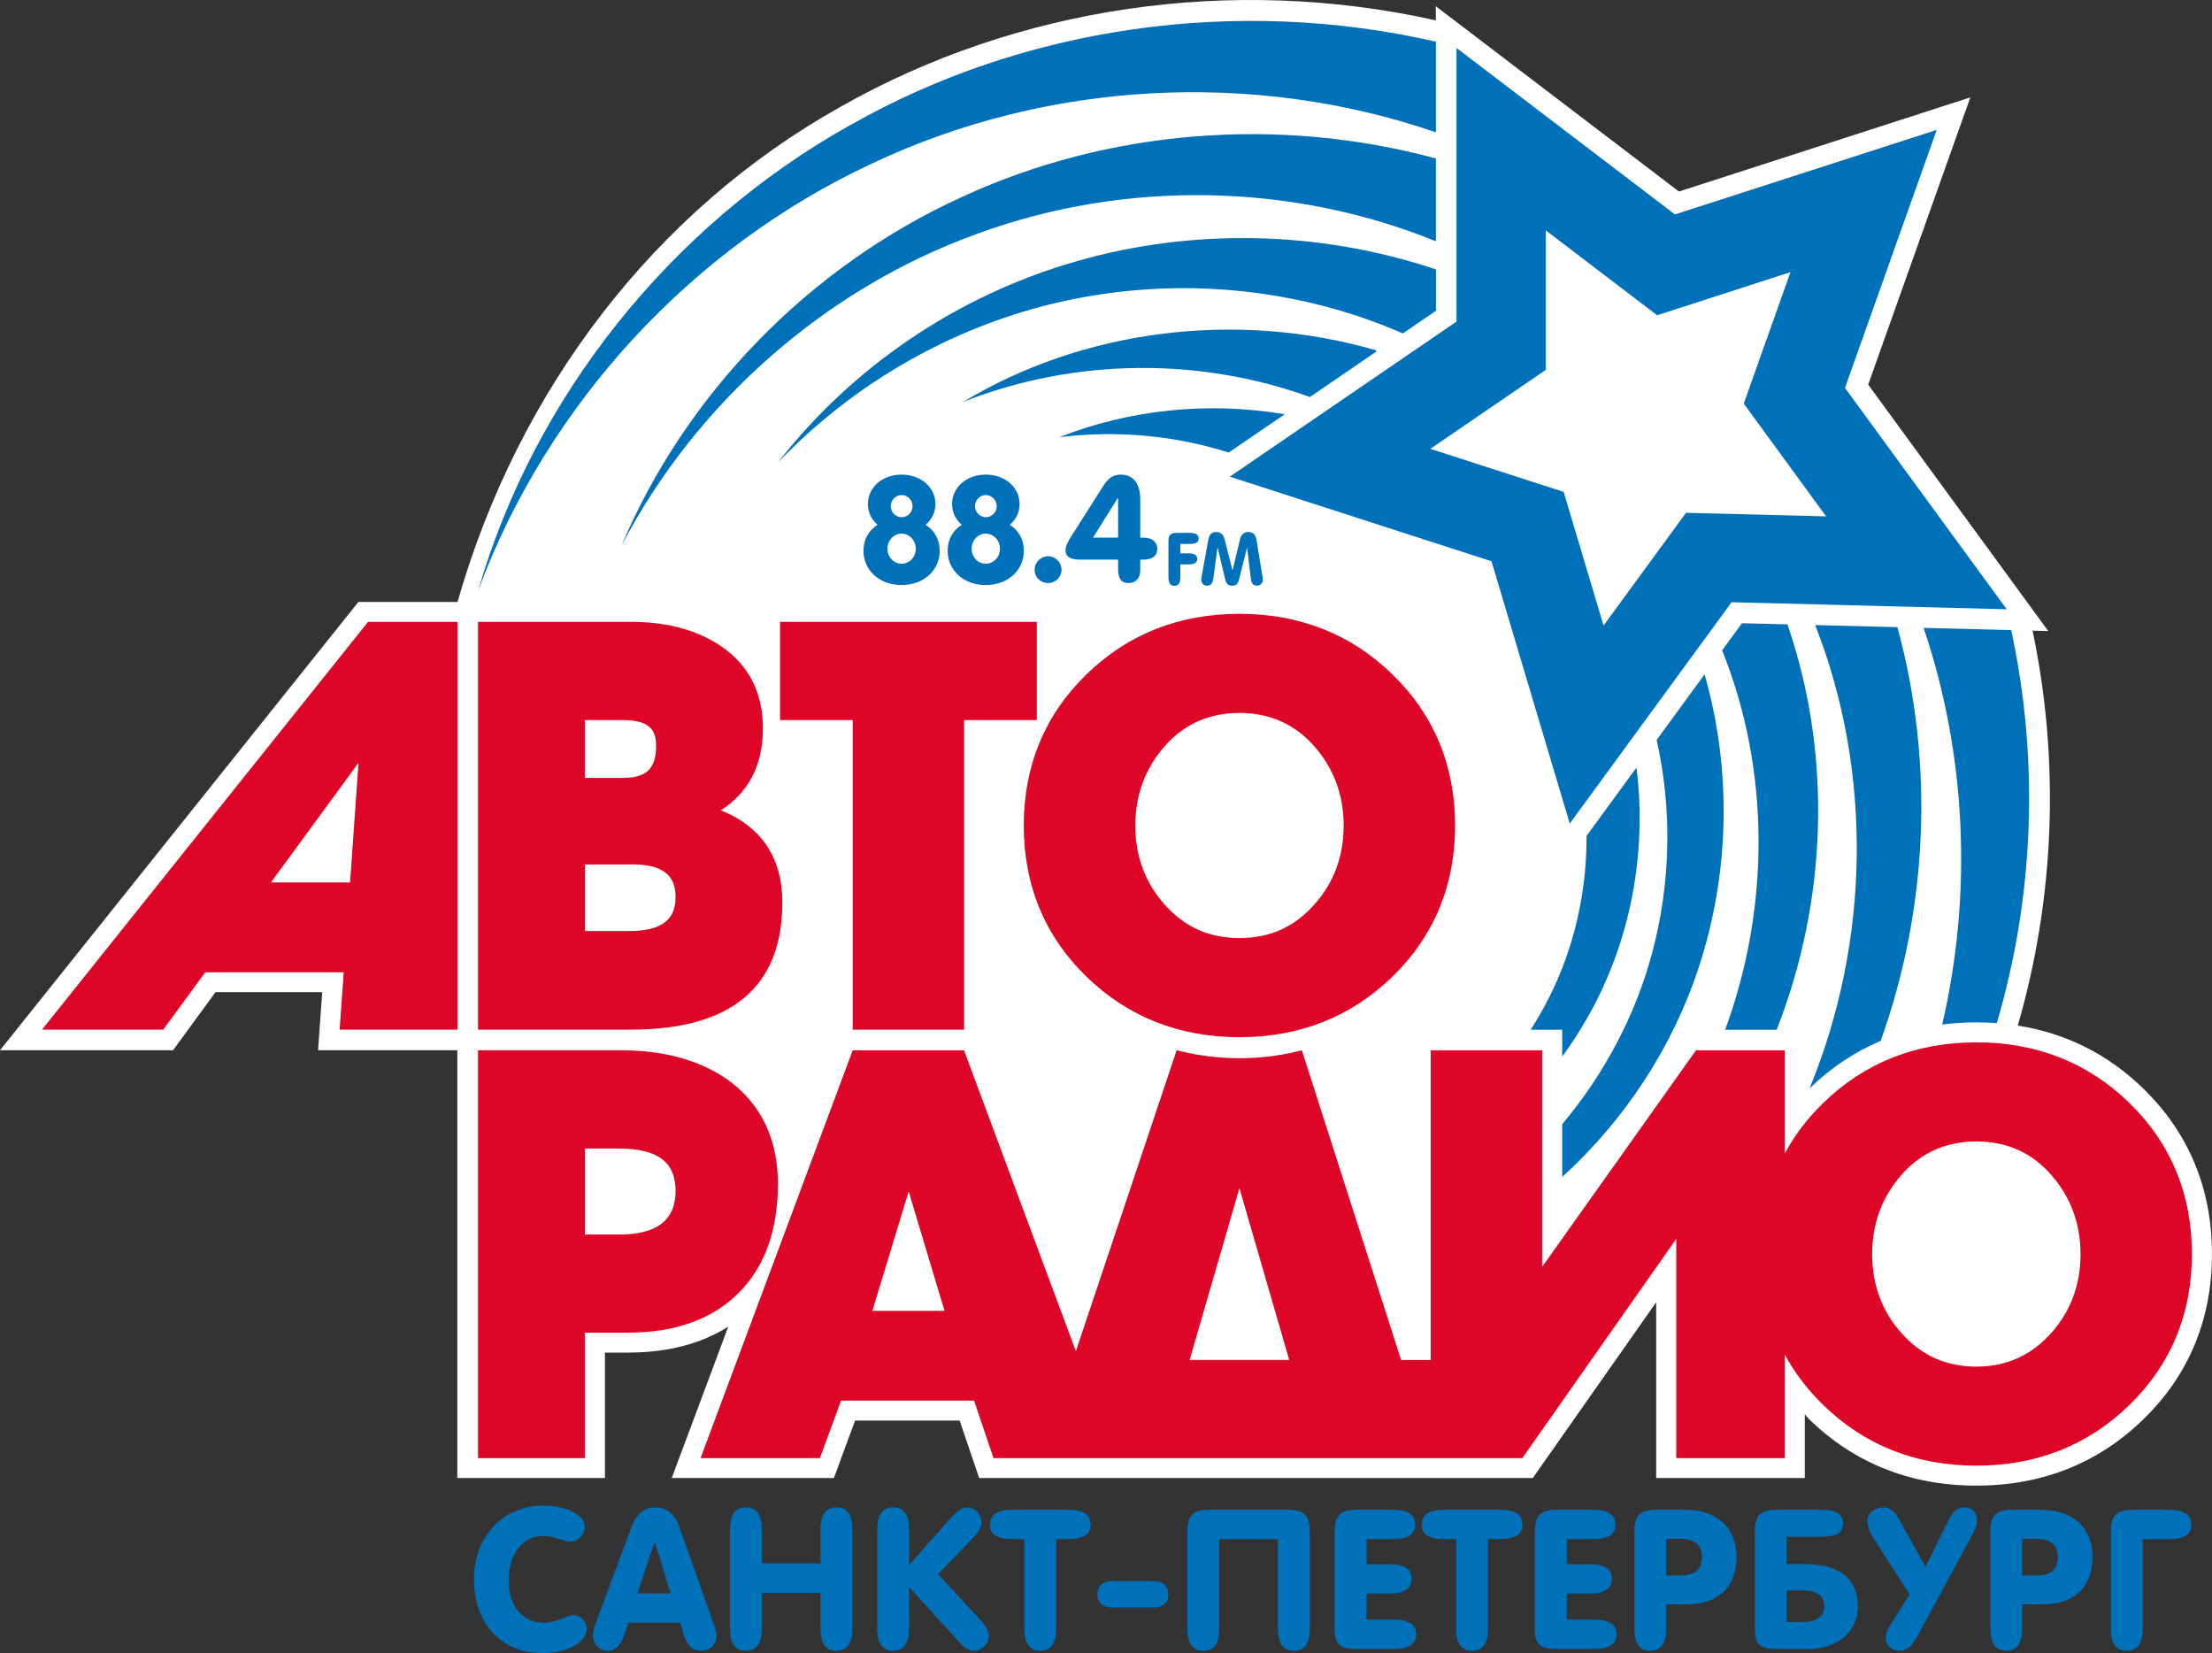
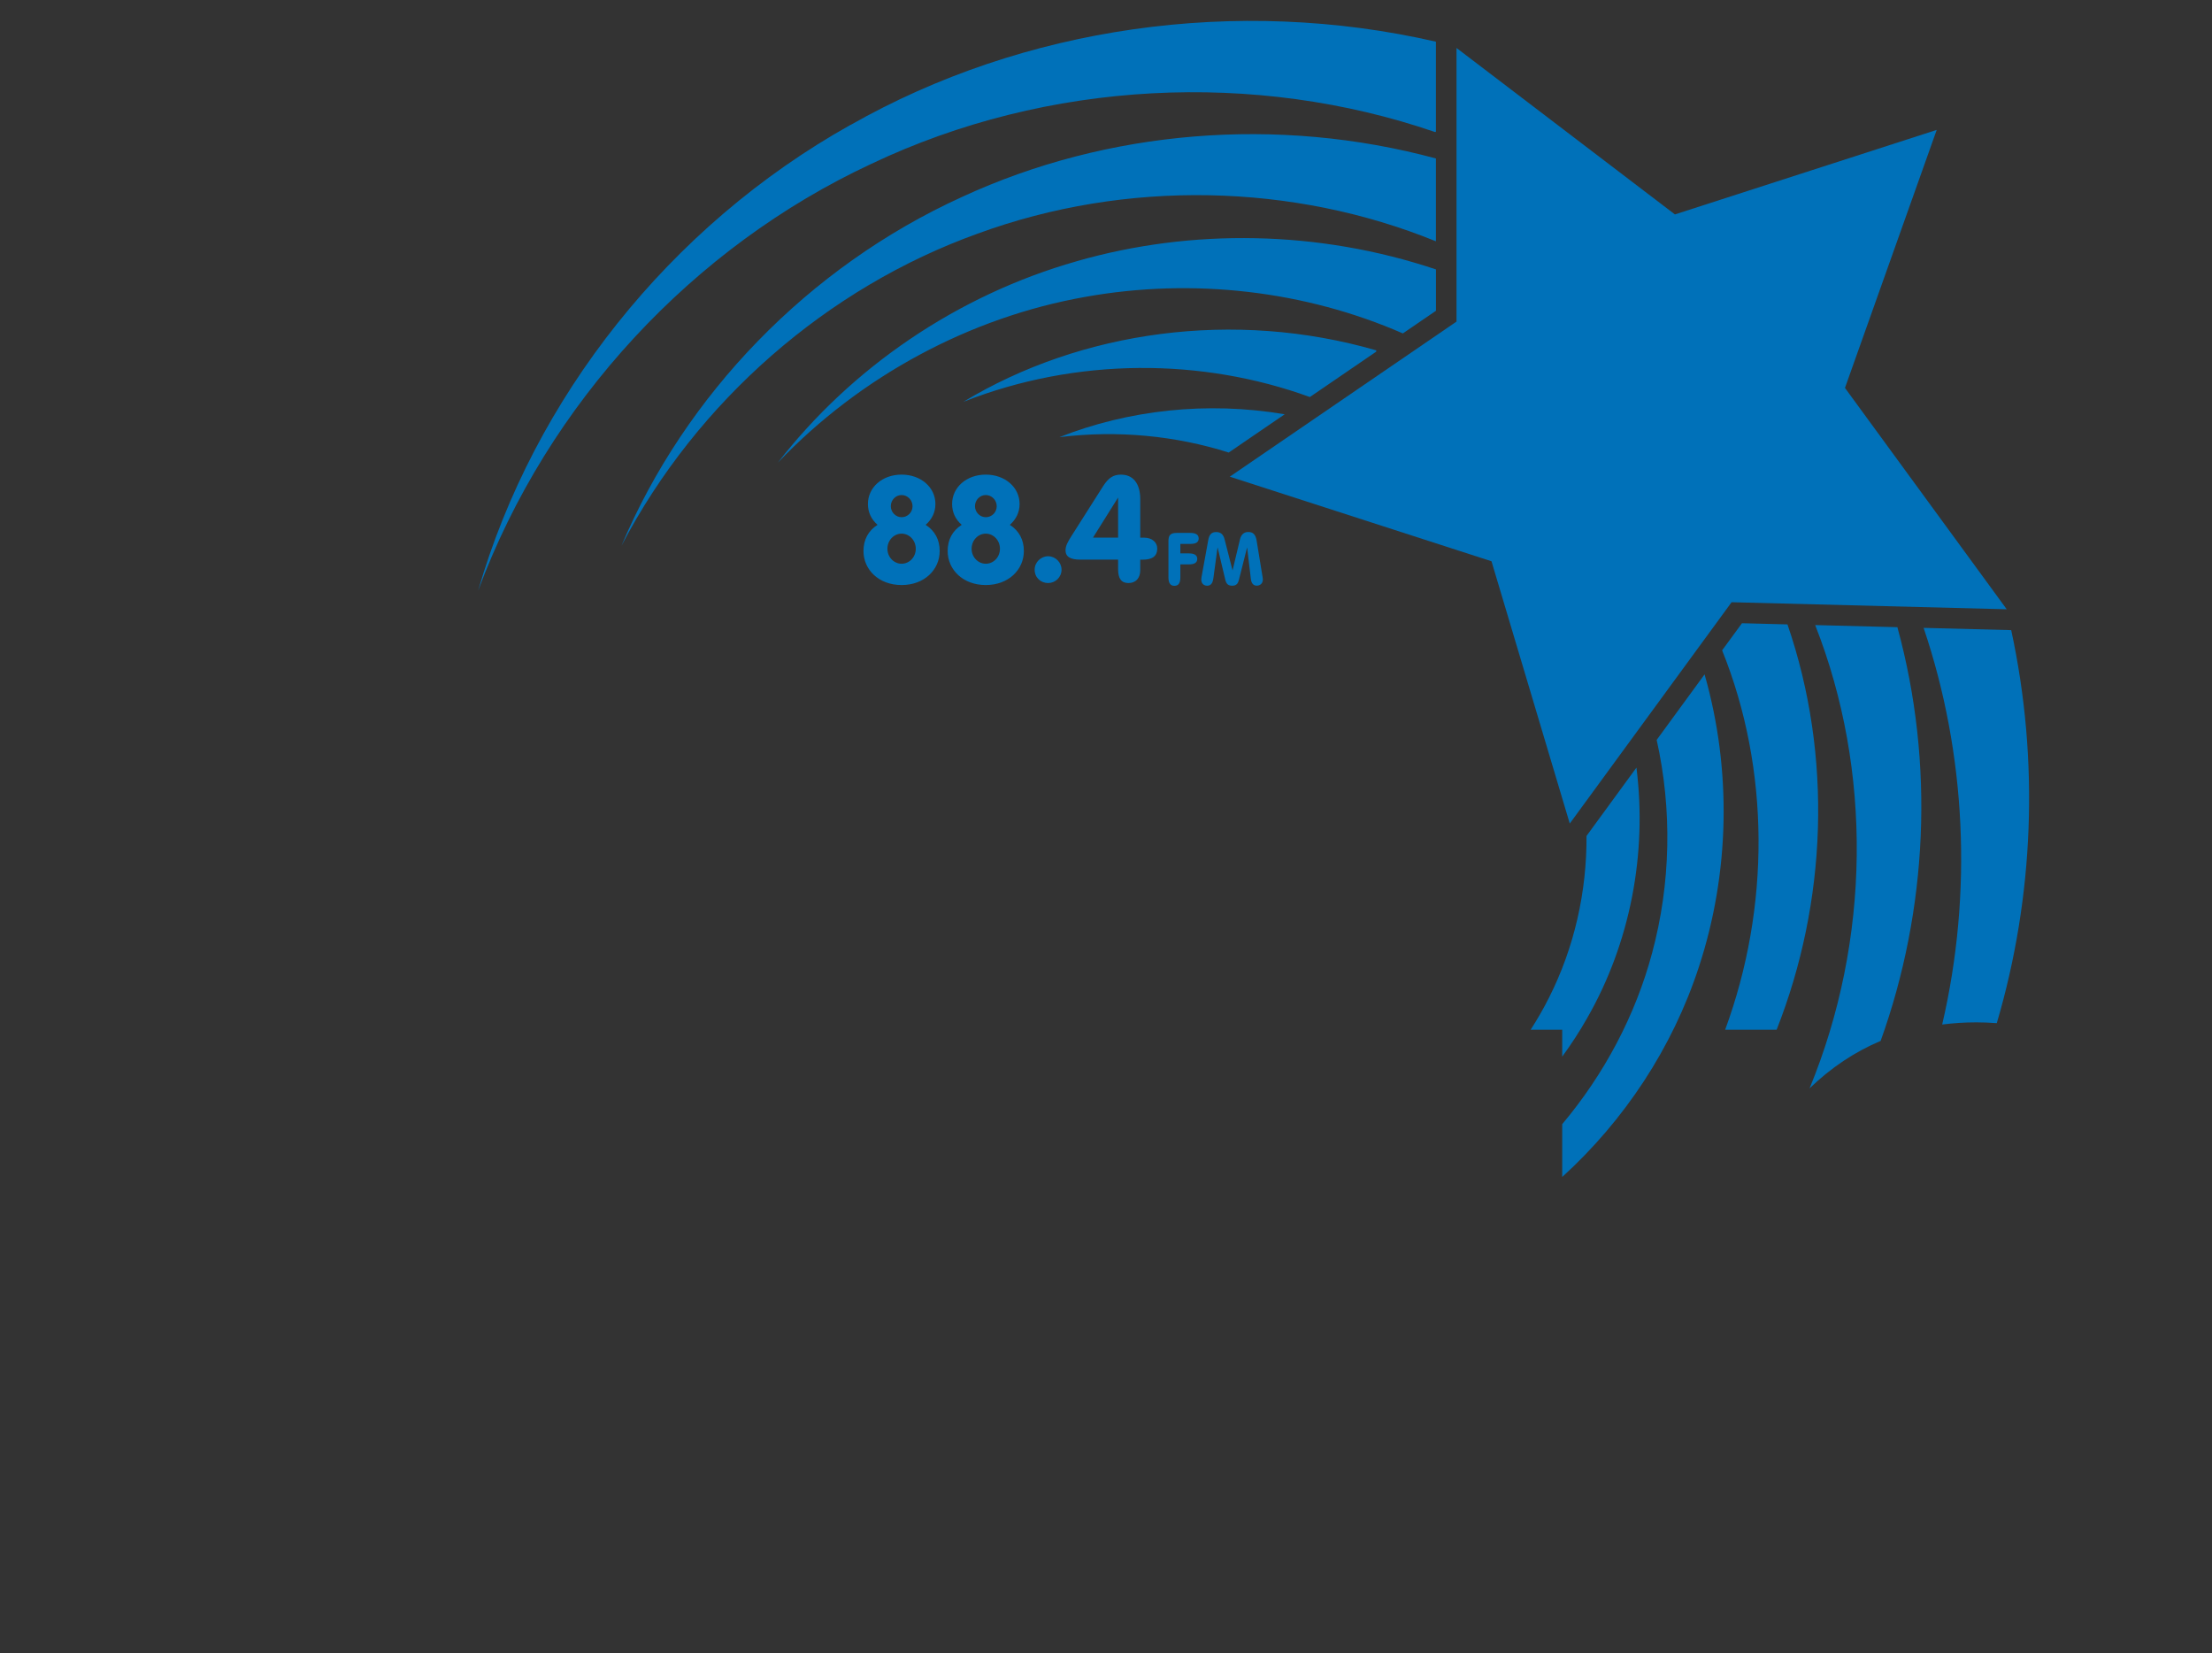
<svg xmlns="http://www.w3.org/2000/svg" width="91" height="68" viewBox="0 0 91 68" fill="none">
  <rect x="0" y="0" width="91" height="68" fill="#333333" stroke="none" />
  <g clip-path="url(#clip0_78_17394)">
-     <path d="M88.189 44.792C86.731 43.369 84.993 42.499 83.009 42.187C84.536 36.93 84.746 31.309 83.618 25.942C84.023 25.952 84.264 25.958 84.264 25.958C84.264 25.958 77.342 16.487 76.856 15.821C77.132 15.043 81.058 4.006 81.058 4.006C81.058 4.006 69.858 7.624 69.07 7.878C68.412 7.377 59.068 0.256 59.068 0.256V0.838C50.734 -1.027 41.876 0.248 34.569 4.399C26.965 8.653 21.321 15.998 18.822 24.762H14.743L0 43.202H7.12C7.12 43.202 8.504 41.307 8.866 40.812H13.255C13.206 41.507 13.086 43.202 13.086 43.202H18.814V60.798H24.887V55.638H25.837C27.465 55.638 28.844 55.278 29.96 54.571C29.148 56.743 27.635 60.798 27.635 60.798H34.306C34.306 60.798 34.94 59.075 35.177 58.435H39.48C39.701 59.087 40.282 60.798 40.282 60.798H59.041H63.057C63.057 60.798 66.386 56.057 68.134 53.569V60.798H74.248V58.177C74.309 58.239 74.357 58.31 74.42 58.372C76.279 60.188 78.596 61.11 81.304 61.11C84.011 61.11 86.328 60.188 88.187 58.372C90.052 56.552 90.998 54.267 90.998 51.583C90.998 48.9 90.052 46.614 88.187 44.792H88.189Z" fill="white" />
    <path d="M74.675 25.712C77.032 31.704 76.953 38.678 74.444 44.77C75.321 43.921 76.299 43.268 77.368 42.817C79.302 37.438 79.598 31.42 78.057 25.799C76.878 25.769 75.7 25.738 74.675 25.712ZM82.741 25.92C81.797 25.895 80.507 25.863 79.136 25.827C80.882 30.993 81.164 36.713 79.9 42.143C80.356 42.085 80.823 42.054 81.303 42.054C81.589 42.054 81.868 42.066 82.146 42.087C83.675 36.906 83.904 31.299 82.739 25.918L82.741 25.92ZM68.154 30.436C68.794 33.296 68.739 36.334 67.966 39.202C67.281 41.767 65.999 44.181 64.268 46.242V48.414C66.824 46.089 68.804 43.103 69.89 39.777C71.153 35.934 71.255 31.692 70.125 27.74C69.541 28.537 68.853 29.479 68.154 30.436ZM64.268 43.464C64.641 42.954 64.985 42.425 65.297 41.875C67.058 38.801 67.771 35.133 67.322 31.575C66.552 32.628 65.823 33.627 65.268 34.386C65.282 36.671 64.77 38.974 63.723 41.042C63.496 41.495 63.243 41.932 62.97 42.358H64.268V43.466V43.464ZM73.535 25.684C72.547 25.658 71.844 25.642 71.664 25.636C71.575 25.756 71.277 26.165 70.847 26.751C72.82 31.648 72.828 37.317 70.971 42.358H73.089C75.151 37.124 75.406 31.124 73.535 25.684Z" fill="#0071B9" />
    <path d="M39.632 16.529C44.302 14.687 49.468 14.723 53.887 16.332C54.839 15.682 55.788 15.031 56.615 14.466C56.621 14.435 56.623 14.411 56.617 14.411C50.778 12.724 44.49 13.596 39.632 16.529ZM43.577 17.983C45.981 17.685 48.372 17.925 50.549 18.615C51.22 18.158 52.018 17.61 52.852 17.041C49.642 16.497 46.402 16.87 43.577 17.985V17.983ZM44.292 10.747C39.371 12.146 35.025 15.13 32.001 19.03C35.413 15.454 39.921 13.048 44.642 12.213C49.091 11.414 53.705 11.963 57.712 13.715C58.429 13.223 58.938 12.877 59.075 12.783V11.083C54.255 9.467 49.031 9.386 44.294 10.745L44.292 10.747ZM34.988 5.138C27.544 9.304 21.964 16.362 19.67 24.297C22.548 16.545 28.528 10.153 35.831 6.747C43.113 3.284 51.643 2.893 59.039 5.432C59.049 5.434 59.061 5.426 59.073 5.414C59.073 4.002 59.073 2.672 59.073 1.715C50.875 -0.167 42.113 1.093 34.988 5.142V5.138ZM39.583 8.098C33.24 10.983 28.186 16.25 25.567 22.447C28.688 16.477 34.044 11.832 40.215 9.612C46.349 7.363 53.221 7.542 59.073 9.926V6.519C52.562 4.757 45.543 5.345 39.583 8.098Z" fill="#0071B9" />
    <path d="M75.9 15.958C75.9 15.958 79.165 6.779 79.675 5.343C78.219 5.815 68.905 8.82 68.905 8.82C68.905 8.82 61.135 2.899 59.92 1.973C59.92 3.495 59.92 13.228 59.92 13.228C59.92 13.228 51.851 18.746 50.592 19.608C52.048 20.079 61.359 23.087 61.359 23.087C61.359 23.087 64.144 32.419 64.579 33.876C65.479 32.646 71.236 24.772 71.236 24.772C71.236 24.772 81.024 25.022 82.555 25.062C81.656 23.83 75.9 15.956 75.9 15.956V15.958Z" fill="#0071B9" />
-     <path d="M73.659 11.194L71.737 16.602L75.125 21.241L69.361 21.094L65.969 25.732L64.327 20.234L58.843 18.462L63.594 15.213V9.479L68.173 12.968L73.659 11.194Z" fill="white" />
-     <path d="M84.398 54.817C83.584 55.745 82.543 56.216 81.304 56.216C80.064 56.216 79.038 55.759 78.209 54.819C77.42 53.929 77.019 52.84 77.019 51.585C77.019 50.331 77.428 49.228 78.234 48.316C79.034 47.412 80.067 46.953 81.306 46.953C82.545 46.953 83.564 47.4 84.376 48.316C85.182 49.23 85.591 50.329 85.591 51.585C85.591 52.842 85.19 53.929 84.398 54.819V54.817ZM48.94 55.94C49.057 55.535 50.698 49.878 50.989 48.875C51.279 49.878 52.919 55.535 53.037 55.94H48.94ZM35.888 53.921C36.005 53.534 37.111 49.906 37.382 49.01C37.652 49.906 38.741 53.534 38.857 53.921H35.888ZM87.61 45.378C85.909 43.717 83.787 42.876 81.304 42.876C78.821 42.876 76.699 43.717 74.998 45.378C74.353 46.006 73.825 46.703 73.422 47.452V43.204H69.771C69.771 43.204 64.041 51.267 63.442 52.113V43.204H58.857V55.942H57.64C57.561 55.693 53.557 43.202 53.557 43.202L53.391 43.244C52.628 43.433 51.82 43.528 50.989 43.528C50.159 43.528 49.339 43.431 48.571 43.24L48.407 43.198C48.407 43.198 44.562 54.676 44.26 55.582C43.924 54.688 39.659 43.204 39.659 43.204H35.08L28.82 59.981H33.729C33.729 59.981 34.521 57.833 34.6 57.615H40.072C40.147 57.839 40.874 59.981 40.874 59.981H59.039H62.626C62.626 59.981 68.357 51.821 68.959 50.963V59.981H73.422V55.715C73.825 56.464 74.353 57.158 74.998 57.786C76.697 59.447 78.819 60.289 81.304 60.289C83.789 60.289 85.909 59.447 87.61 57.786C89.311 56.127 90.174 54.039 90.174 51.583C90.174 49.127 89.311 47.039 87.61 45.378ZM25.473 50.78H24.061V47.245H25.462C27.052 47.245 27.793 47.798 27.793 48.99C27.793 50.182 27.034 50.782 25.471 50.782L25.473 50.78ZM32.004 48.714C32.004 46.916 31.356 45.505 30.076 44.517C28.913 43.645 27.388 43.202 25.537 43.202H19.666V59.979H24.059V54.819H25.833C27.757 54.819 29.282 54.277 30.365 53.206C31.451 52.135 32.002 50.623 32.002 48.714H32.004ZM14.401 36.298H11.147C11.493 35.825 14.16 32.181 14.749 31.378C14.681 32.346 14.421 36.016 14.401 36.298ZM1.724 42.356H6.714C6.714 42.356 8.342 40.132 8.445 39.993H14.14C14.117 40.321 13.972 42.356 13.972 42.356H18.818V25.581H15.14L1.726 42.356H1.724ZM24.061 38.297V35.557H26.042C27.609 35.557 27.791 36.326 27.791 36.904C27.791 37.482 27.599 38.297 25.926 38.297H24.061ZM24.061 29.62H25.639C26.827 29.62 26.991 30.131 26.991 30.685C26.991 31.619 26.592 32 25.614 32H24.059V29.62H24.061ZM32.186 37.136C32.186 35.277 31.327 34.003 29.652 33.331C30.785 32.612 31.386 31.492 31.386 29.956C31.386 28.5 30.811 27.369 29.679 26.592C28.705 25.922 27.449 25.579 25.951 25.579H19.666V42.354H25.948C30.086 42.354 32.184 40.599 32.184 37.136H32.186ZM35.078 42.354H39.663V29.62H42.654V25.579H32.091V29.62H35.08V42.354H35.078ZM47.917 30.689C48.717 29.785 49.75 29.326 50.989 29.326C52.229 29.326 53.262 29.785 54.062 30.689C54.867 31.601 55.277 32.7 55.277 33.957C55.277 35.213 54.876 36.3 54.086 37.19C53.26 38.13 52.247 38.587 50.991 38.587C49.736 38.587 48.723 38.13 47.897 37.19C47.105 36.298 46.706 35.211 46.706 33.955C46.706 32.698 47.115 31.599 47.921 30.687L47.917 30.689ZM44.683 40.162C46.384 41.823 48.507 42.664 50.989 42.664C53.472 42.664 55.595 41.823 57.296 40.162C58.999 38.501 59.862 36.413 59.862 33.957C59.862 31.5 58.997 29.415 57.296 27.752C55.595 26.091 53.474 25.249 50.989 25.249C48.505 25.249 46.384 26.091 44.683 27.752C42.982 29.413 42.117 31.5 42.117 33.957C42.117 36.413 42.98 38.501 44.683 40.162Z" fill="#DD0626" />
    <path d="M36.101 21.589C35.718 21.831 35.523 22.205 35.523 22.664C35.523 23.437 36.155 24.065 37.091 24.065C38.026 24.065 38.658 23.437 38.658 22.664C38.658 22.205 38.464 21.837 38.081 21.589C38.342 21.359 38.482 21.069 38.482 20.731C38.482 20.049 37.887 19.523 37.091 19.523C36.295 19.523 35.706 20.049 35.706 20.731C35.706 21.069 35.839 21.359 36.101 21.589ZM36.508 22.573C36.508 22.223 36.775 21.951 37.091 21.951C37.407 21.951 37.674 22.223 37.674 22.573C37.674 22.924 37.407 23.189 37.091 23.189C36.775 23.189 36.508 22.918 36.508 22.573ZM36.647 20.822C36.647 20.568 36.848 20.363 37.091 20.363C37.334 20.363 37.541 20.568 37.541 20.822C37.541 21.076 37.34 21.275 37.091 21.275C36.842 21.275 36.647 21.063 36.647 20.822ZM39.564 21.589C39.181 21.831 38.986 22.205 38.986 22.664C38.986 23.437 39.618 24.065 40.554 24.065C41.489 24.065 42.121 23.437 42.121 22.664C42.121 22.205 41.927 21.837 41.544 21.589C41.805 21.359 41.945 21.069 41.945 20.731C41.945 20.049 41.35 19.523 40.554 19.523C39.758 19.523 39.169 20.049 39.169 20.731C39.169 21.069 39.302 21.359 39.564 21.589ZM39.971 22.573C39.971 22.223 40.238 21.951 40.554 21.951C40.87 21.951 41.137 22.223 41.137 22.573C41.137 22.924 40.87 23.189 40.554 23.189C40.238 23.189 39.971 22.918 39.971 22.573ZM40.11 20.822C40.11 20.568 40.311 20.363 40.554 20.363C40.797 20.363 41.004 20.568 41.004 20.822C41.004 21.076 40.803 21.275 40.554 21.275C40.305 21.275 40.11 21.063 40.11 20.822ZM43.118 22.881C42.82 22.881 42.565 23.129 42.565 23.431C42.565 23.769 42.826 23.983 43.118 23.983C43.409 23.983 43.671 23.753 43.671 23.431C43.671 23.135 43.422 22.881 43.118 22.881ZM46.125 19.523C45.797 19.523 45.603 19.656 45.384 19.994L44.072 22.06C43.926 22.29 43.835 22.459 43.835 22.634C43.835 22.906 44.041 23.02 44.442 23.02H45.998V23.413C45.998 23.799 46.131 23.983 46.423 23.983C46.714 23.983 46.909 23.796 46.909 23.451V23.022H47.006C47.407 23.022 47.608 22.877 47.608 22.563C47.608 22.316 47.407 22.116 47.061 22.116H46.909V20.534C46.909 19.857 46.587 19.525 46.125 19.525V19.523ZM44.965 22.114L45.998 20.465V22.114H44.965Z" fill="#0071B9" />
    <path d="M48.561 22.374H48.962C49.197 22.374 49.313 22.306 49.313 22.151C49.313 21.996 49.197 21.921 48.962 21.921H48.41C48.136 21.921 48.069 22.028 48.069 22.265V23.749C48.069 23.983 48.148 24.098 48.314 24.098C48.48 24.098 48.559 23.983 48.559 23.749V23.216H48.906C49.139 23.216 49.254 23.143 49.254 22.99C49.254 22.837 49.139 22.763 48.906 22.763H48.559V22.376L48.561 22.374ZM50.038 21.885C49.827 21.885 49.744 22.002 49.704 22.229L49.438 23.693C49.426 23.755 49.42 23.805 49.42 23.84C49.42 23.999 49.521 24.093 49.661 24.093C49.813 24.093 49.89 23.993 49.918 23.779L50.088 22.525H50.093L50.408 23.848C50.453 24.031 50.536 24.093 50.696 24.093C50.882 24.093 50.935 23.981 50.969 23.848L51.303 22.525H51.307L51.459 23.808C51.48 23.997 51.563 24.091 51.703 24.091C51.842 24.091 51.952 23.997 51.952 23.838C51.952 23.812 51.95 23.771 51.939 23.721L51.698 22.245C51.658 22.008 51.569 21.883 51.352 21.883C51.174 21.883 51.06 21.991 51.014 22.179L50.706 23.465L50.378 22.183C50.329 21.985 50.218 21.885 50.034 21.885H50.038Z" fill="#0071B9" />
-     <path d="M22.341 61.934C20.754 61.934 19.498 63.134 19.498 64.97C19.498 66.806 20.648 68 22.317 68C23.402 68 24.132 67.515 24.132 67.007C24.132 66.701 23.872 66.436 23.605 66.436C23.297 66.436 22.933 66.75 22.382 66.75C21.499 66.75 20.924 66.073 20.924 65.002C20.924 63.931 21.499 63.182 22.341 63.182C22.819 63.182 23.192 63.416 23.492 63.416C23.791 63.416 24.059 63.11 24.059 62.804C24.059 62.345 23.362 61.934 22.341 61.934ZM26.221 65.542L26.934 63.424L27.59 65.542H26.221ZM26.967 62.006C26.481 62.006 26.173 62.28 25.962 62.852L24.464 66.895C24.415 67.016 24.399 67.144 24.399 67.273C24.399 67.636 24.658 67.903 25.023 67.903C25.306 67.903 25.533 67.676 25.654 67.313L25.849 66.75H27.979L28.141 67.265C28.279 67.692 28.49 67.903 28.83 67.903C29.195 67.903 29.478 67.66 29.478 67.289C29.478 67.177 29.446 67.04 29.389 66.879L27.931 62.763C27.753 62.272 27.412 62.006 26.967 62.006ZM31.341 64.31V62.932C31.341 62.312 31.131 62.006 30.685 62.006C30.239 62.006 30.029 62.312 30.029 62.932V66.975C30.029 67.595 30.239 67.903 30.685 67.903C31.131 67.903 31.341 67.595 31.341 66.975V65.518H33.755V66.975C33.755 67.595 33.966 67.903 34.411 67.903C34.857 67.903 35.067 67.595 35.067 66.975V62.932C35.067 62.312 34.857 62.006 34.411 62.006C33.966 62.006 33.755 62.312 33.755 62.932V64.31H31.341ZM36.744 62.006C36.299 62.006 36.088 62.312 36.088 62.932V66.975C36.088 67.595 36.299 67.903 36.744 67.903C37.19 67.903 37.4 67.595 37.4 66.975V65.284L39.369 67.442C39.612 67.708 39.79 67.903 40.074 67.903C40.373 67.903 40.681 67.636 40.681 67.297C40.681 67.12 40.568 66.895 40.349 66.653L38.591 64.752L40.041 63.246C40.26 63.021 40.373 62.812 40.373 62.602C40.373 62.28 40.098 62.006 39.782 62.006C39.547 62.006 39.353 62.175 39.102 62.457L37.4 64.374V62.932C37.4 62.312 37.19 62.006 36.744 62.006ZM41.653 62.103C41.029 62.103 40.722 62.304 40.722 62.715C40.722 63.126 41.029 63.311 41.653 63.311H42.139V66.975C42.139 67.595 42.35 67.903 42.795 67.903C43.241 67.903 43.452 67.595 43.452 66.975V63.311H43.938C44.561 63.311 44.869 63.126 44.869 62.715C44.869 62.304 44.561 62.103 43.938 62.103H41.653ZM45.785 65.034C45.371 65.034 45.145 65.236 45.145 65.582C45.145 65.928 45.371 66.122 45.776 66.122H47.421C47.842 66.122 48.061 65.944 48.061 65.59C48.061 65.236 47.834 65.034 47.429 65.034H45.785ZM52.573 63.311V66.975C52.573 67.611 52.791 67.903 53.229 67.903C53.691 67.903 53.885 67.587 53.885 66.975V63.021C53.885 62.328 53.658 62.103 52.978 62.103H49.754C49.073 62.103 48.846 62.328 48.846 63.021V66.975C48.846 67.611 49.065 67.903 49.503 67.903C49.964 67.903 50.159 67.587 50.159 66.975V63.311H52.573ZM56.218 63.311H57.287C57.911 63.311 58.219 63.126 58.219 62.715C58.219 62.304 57.911 62.103 57.287 62.103H55.813C55.084 62.103 54.906 62.385 54.906 63.021V67.007C54.906 67.627 55.1 67.829 55.797 67.829H57.328C57.952 67.829 58.259 67.636 58.259 67.225C58.259 66.814 57.952 66.621 57.328 66.621H56.218V65.55H57.142C57.765 65.55 58.073 65.356 58.073 64.946C58.073 64.535 57.765 64.342 57.142 64.342H56.218V63.311ZM59.418 62.103C58.794 62.103 58.486 62.304 58.486 62.715C58.486 63.126 58.794 63.311 59.418 63.311H59.904V66.975C59.904 67.595 60.114 67.903 60.56 67.903C61.005 67.903 61.216 67.595 61.216 66.975V63.311H61.702C62.326 63.311 62.634 63.126 62.634 62.715C62.634 62.304 62.326 62.103 61.702 62.103H59.418ZM64.456 63.311H65.526C66.149 63.311 66.457 63.126 66.457 62.715C66.457 62.304 66.149 62.103 65.526 62.103H64.051C63.322 62.103 63.144 62.385 63.144 63.021V67.007C63.144 67.627 63.338 67.829 64.035 67.829H65.566C66.19 67.829 66.498 67.636 66.498 67.225C66.498 66.814 66.19 66.621 65.566 66.621H64.456V65.55H65.38C66.004 65.55 66.311 65.356 66.311 64.946C66.311 64.535 66.004 64.342 65.38 64.342H64.456V63.311ZM68.547 63.303H69.114C69.722 63.303 70.013 63.536 70.013 64.052C70.013 64.567 69.714 64.809 69.114 64.809H68.547V63.303ZM68.142 62.103C67.413 62.103 67.235 62.385 67.235 63.021V66.975C67.235 67.595 67.445 67.903 67.891 67.903C68.337 67.903 68.547 67.595 68.547 66.975V65.993H69.43C70.702 65.993 71.439 65.252 71.439 64.052C71.439 62.852 70.645 62.103 69.325 62.103H68.142ZM73.505 63.214H74.898C75.554 63.214 75.821 63.077 75.821 62.651C75.821 62.264 75.497 62.103 74.89 62.103H73.1C72.419 62.103 72.192 62.328 72.192 63.021V67.007C72.192 67.668 72.419 67.829 73.083 67.829H74.379C75.676 67.829 76.429 67.048 76.429 66.105C76.429 64.712 75.368 64.334 74.218 64.334H73.505V63.214ZM73.505 65.421H74.136C74.752 65.421 75.052 65.638 75.052 66.065C75.052 66.492 74.736 66.718 74.161 66.718H73.505V65.421ZM77.49 62.006C77.19 62.006 76.818 62.191 76.818 62.578C76.818 62.739 76.907 63.005 77.085 63.287L78.559 65.582L77.757 66.862C77.636 67.048 77.579 67.217 77.579 67.386C77.579 67.684 77.83 67.903 78.138 67.903C78.519 67.903 78.713 67.627 78.973 67.136L81.103 63.19C81.233 62.957 81.33 62.747 81.33 62.578C81.33 62.175 81.103 62.006 80.836 62.006C80.455 62.006 80.293 62.256 80.115 62.618L79.216 64.447L78.162 62.562C78.001 62.264 77.822 62.006 77.49 62.006ZM83.193 63.303H83.76C84.368 63.303 84.659 63.536 84.659 64.052C84.659 64.567 84.359 64.809 83.76 64.809H83.193V63.303ZM82.788 62.103C82.059 62.103 81.881 62.385 81.881 63.021V66.975C81.881 67.595 82.091 67.903 82.537 67.903C82.982 67.903 83.193 67.595 83.193 66.975V65.993H84.076C85.348 65.993 86.085 65.252 86.085 64.052C86.085 62.852 85.291 62.103 83.971 62.103H82.788ZM87.746 62.103C87.016 62.103 86.838 62.385 86.838 63.021V66.975C86.838 67.595 87.049 67.903 87.494 67.903C87.94 67.903 88.15 67.595 88.15 66.975V63.311H89.22C89.844 63.311 90.151 63.126 90.151 62.715C90.151 62.304 89.844 62.103 89.22 62.103H87.746Z" fill="#0071B9" />
  </g>
  <defs>
    <clipPath id="clip0_78_17394">
      <rect width="91" height="68" fill="white" />
    </clipPath>
  </defs>
</svg>